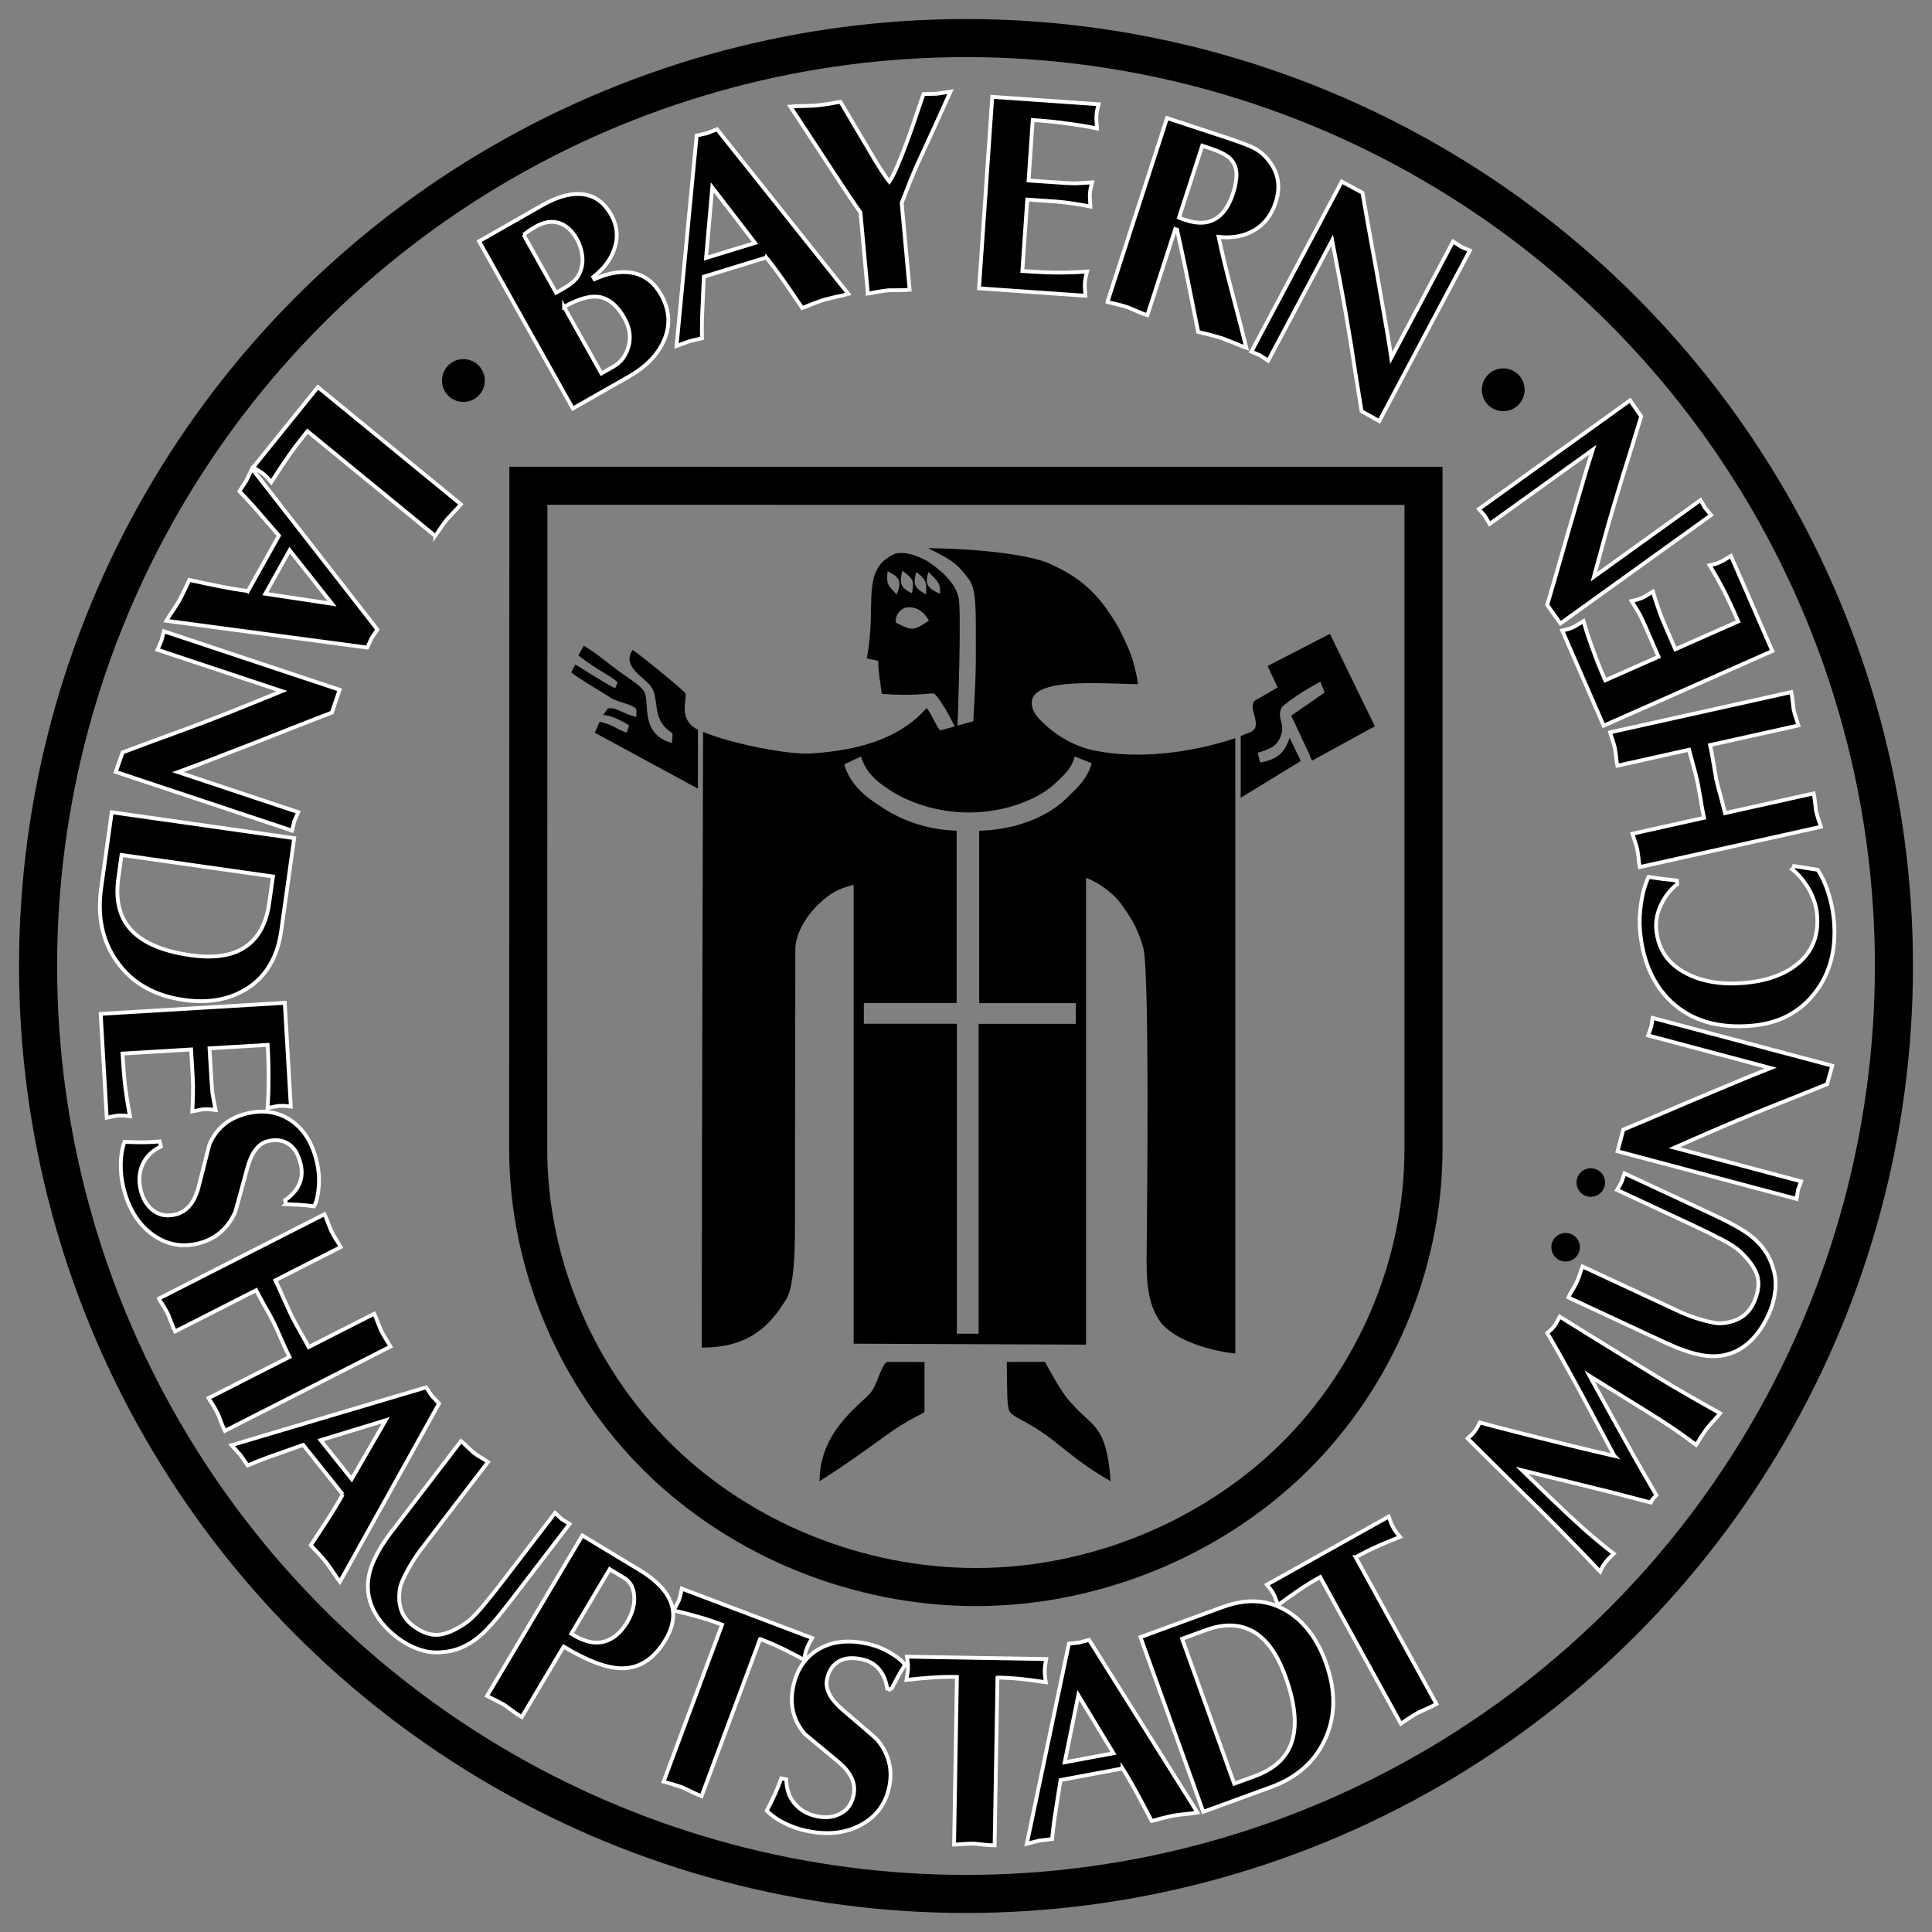
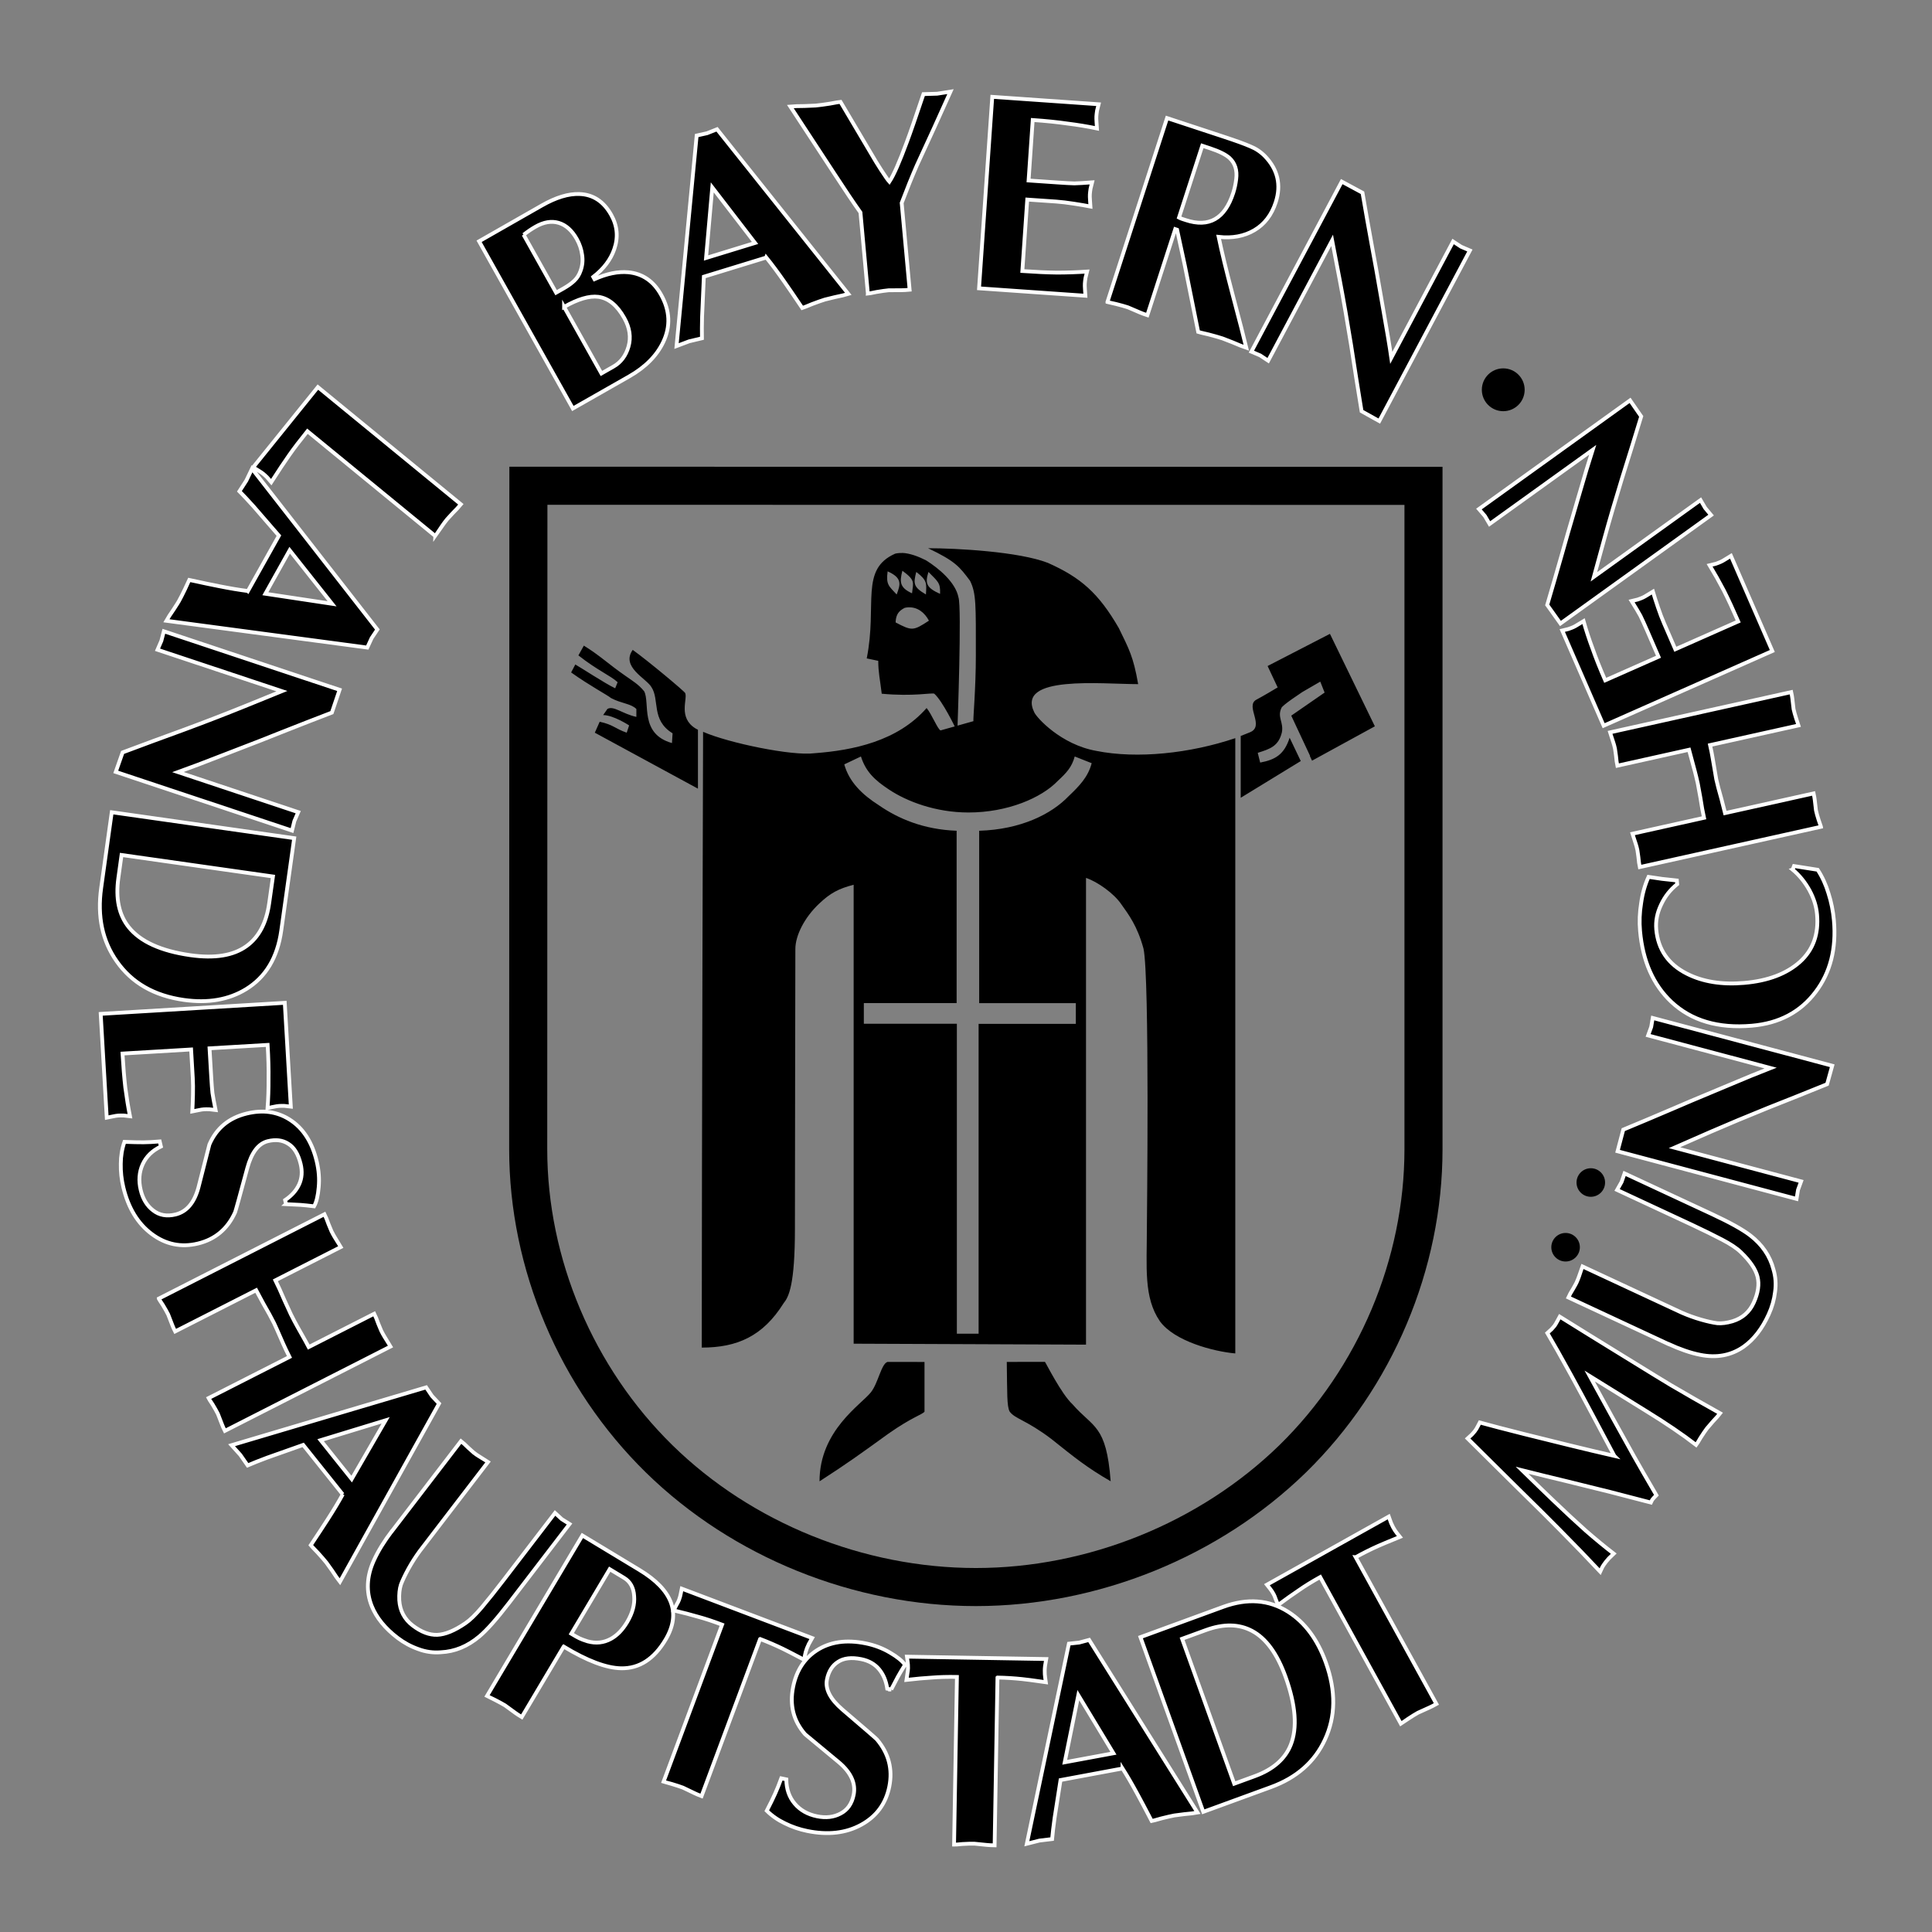
<svg xmlns="http://www.w3.org/2000/svg" height="406" width="406">
  <rect width="100%" height="100%" fill="#808080" stroke="none" />
  <g fill="none" stroke="#000" stroke-width="8">
-     <circle cx="203" cy="203" r="195" />
    <path d="m111 241.5c0 24.1 10.12 48.03 27.54 65.09s41.93 26.92 66.53 26.92c24.64 0 49.1-9.94 66.55-26.92 17.45-17.06 27.52-40.99 27.52-65.09v-139.4l-188.1-.02z" />
  </g>
  <path d="m186.5 286.2c-1.31.41-1.94 4.4-3.46 6.35-1.97 2.56-10.82 7.99-10.82 18.74 5.88-3.79 8.41-5.63 14.5-10.03 4.96-3.48 7.11-3.99 7.56-4.61v-10.44zm25.07 0c .1 6.65 0 9.32.61 10.44 1.12 1.54 3.45 1.74 8.73 5.73 4.87 3.89 7.51 6.04 12.49 8.91-.91-11.98-3.66-11.16-8.02-16.18-2.34-2.15-5.59-8.7-5.79-8.91zm-16.55-171v .01h.02c-.01 0-.02-.01-.02-.01zm.02.01c5.76 2.75 6.58 3.87 8.81 6.84 1.32 2.66 1.22 5.12 1.22 15.77 0 6.86-.61 13.42-.51 13.73l-6.9 1.94c-.61-.21-1.83-3.37-2.94-4.7-6.09 6.96-15.4 8.89-23.61 9.5-4.63.61-17.99-2.15-23.36-4.5 0 0-.27 88.65-.28 129.4 7.41 0 12.84-2.36 17.2-9.32 1.09-1.33 2.38-3.89 2.38-15.66 0-12.29.09-58.77.09-58.77 0-2.87 1.94-6.66 4.98-9.52 2.35-2.25 4.13-3.18 7.27-3.99v96.44l48.83.2v-98.08c2.44.82 5.89 3.28 7.41 5.53 1.52 2.15 3.35 4.5 4.67 9.32 1.32 6.14.71 57.64.71 58.77 0 8.19-.71 14.54 2.74 19.55 3.05 4.2 11.27 6.35 15.84 6.76v-129.3c-9.44 3.19-20.61 4.41-29.24 2.67-7.41-1.33-12.49-6.96-13-8.09-3.86-7.88 14.11-5.93 21.83-5.93-1.02-5.84-1.93-7.37-4.06-11.77-4.26-7.37-8.02-10.65-14.93-13.72-6.09-2.35-19.05-3.07-25.16-3.07zm-14.12 43.76c1.02 3.2 2.92 4.99 5.84 6.91 3.81 2.56 9.9 4.86 16.75 4.86 8.25 0 15.36-3.07 18.79-6.65 1.78-1.66 2.92-2.82 3.55-5.12l3.56 1.41c-.76 2.94-2.67 4.86-4.82 6.91-3.66 3.83-10.11 7.02-18.82 7.29v36.23h20.31v4.35h-20.43v65.11h-4.57v-65.13h-19.55v-4.35h19.5v-36.21c-6.98-.26-12.31-2.56-16.37-5.38-3.43-2.18-6.22-4.86-7.24-8.57zm8.64-42.76c-.23-.01-.46 0-.69.02-.25.02-.52.06-.76.12-7.48 3.33-3.7 10.63-5.97 22.01l2.42.51c0 2.43.38 3.96.73 6.91 6.73.63 10.54-.26 11.05 0 1.73 1.54 4.37 7.04 4.37 7.04l.51-.26s.91-24.96.2-27.01c-.61-3.19-4.16-6.14-6.82-7.8-1.56-.79-3.39-1.5-5.03-1.56zm.07 3.73c2.79 2.04 2.28 2.43 2.03 4.74-2.54-1.16-2.66-2.31-2.03-4.74zm-3.1.13c3.18 1.4 2.67 2.81 1.9 4.86-1.65-1.79-2.27-2.05-1.9-4.86zm6.02.12c2.36 1.8 2.15 2.44 2.03 4.73-2.66-1.54-2.66-2.29-2.03-4.73zm2.56 0c2.03 2.05 2.54 2.3 2.44 4.61-2.84-1.28-3.2-2.17-2.44-4.61zm-4.15 7.44c1.88-.07 3.36 1.12 4.25 2.8-3.31 2.17-3.56 2.17-6.99.38v-.27c.12-1.4.63-2.17 1.91-2.81.28-.06.56-.1.83-.11zm-68.27 8.05-1.14 2.05c4.06 3.19 6.72 4.22 8.24 5.63l-.51 1.28c-2.15-1.02-7.23-4.36-8.38-5l-.88 1.67c3.94 2.81 7.62 4.74 8.38 5.38 2.16 1.16 4.19 1.15 5.33 2.3v1.66c-2.93-.63-4.82-2.44-6.09-1.66l-.89 1.28c2.16 0 5.46 2.17 5.46 2.17l-.51 1.53c-2.54-.89-2.77-1.67-5.68-2.3l-1.02 2.3 21.67 11.76v-12.38c-.17-.09-.35-.18-.51-.27-3.69-2.3-1.65-6.14-2.16-7.42 0-.26-7.98-6.92-11.04-9.09-2.54 3.58 2.91 6.02 3.93 7.81 1.78 2.68-.12 6.91 4.45 9.72l-.13 2.05c-6.85-1.93-4.57-8.46-5.84-10.88-1.27-1.54-2.28-2.05-4.06-3.33-3.32-2.3-5.45-4.34-8.63-6.27zm152.8 5.47c-.2-.01-.61.08-1.02.29l-6.19 3.14c-2.54 1.54-4.27 2.46-4.27 2.46-2.44 1.33 1.93 5.62-1.42 6.88-.65.25-1.27.51-1.86.74v12.99l12.62-7.72-2.34-4.9c-1.12 3.48-2.94 4.61-6.19 5.22l-.51-2.05c2.64-.82 4.37-1.42 5.07-4.29.41-2.15-1.01-3.17-.1-5.12.1-.51 3.76-2.98 6.19-4.52.81-.51 1.63-.91 1.93-1.12-.71-1.09-1.12-1.99-1.93-2.02zm3.99-7.95-13.1 6.76 3.58 7.62 7.49-4.34.91 2.3-7.01 4.85 3.96 8.46-.05.03.46.97 13.2-7.22z" />
-   <circle cx="97.38" cy="79.97" r="4.5" />
  <circle cx="315.9" cy="81.91" r="4.5" />
  <circle cx="334.3" cy="248.5" r="3" />
  <circle cx="329" cy="262.1" r="3" />
  <path d="m33.37 272.9 34.82-17.73q.392.779.856 2.096.514 1.287.612 1.475.392.779.691 1.261 1.189 1.871 1.278 2.051l-13.76 7.002q.801 1.604 1.889 4.156 1.155 2.568 1.369 2.98.801 1.604 1.359 2.587 2.222 3.932 2.399 4.3l13.76-7.002q.392.779.856 2.096.514 1.287.612 1.475.392.779.691 1.261 1.189 1.871 1.278 2.051l-34.82 17.73q-.392-.779-.591-1.311-.779-2.071-.877-2.259-.392-.779-1.106-1.966-.774-1.157-.863-1.345l17.01-8.655q-.801-1.604-1.259-2.637-1.785-4.087-1.999-4.499-.801-1.604-2.216-4.042-1.365-2.468-1.542-2.835l-17.01 8.655q-.392-.779-.591-1.311-.779-2.071-.877-2.259-.392-.779-1.106-1.966-.774-1.157-.863-1.345zm229.6-199 18.99-35.74 4.36 2.35q.91 5.33 2.03 11.44.65 3.37 2.08 11.66 1.48 8.32 1.94 11.59l12.99-24.45 1.68 1.1 1.85.79-19.04 35.85-3.72-2.07q-1.14-6.93-2.2-13.88-1.16-7.21-2.35-13.49l-1.64-8.54-13.44 25.29-1.68-1.11zm-30.25-10.43 12.53-38.66 11.9 3.92q3.86 1.27 5.59 2.03 1.75.7 3.1 2.08 4.02 4.19 2.25 9.66-1.3 4-4.5 5.88t-7.5 1.4q.94 4.55 2.88 11.92 1.31 4.92 1.88 7.17l1.05 4.21q-1.06-.35-2.85-1.13-1.75-.7-2.14-.83-1.06-.35-2.94-.84-1.84-.42-2.18-.53l-2.82-14.02-1.61-7.45-.39-.13-5.86 18.09q-.95-.31-1.55-.57-2.33-1.02-2.55-1.09-.95-.31-2.5-.7-1.56-.33-1.79-.4zm19.93-32.85-4.89 15.1q.37.19.71.3t.73.24q7.32 2.41 9.95-5.7.44-1.35.63-2.91.36-2.81-1.4-4.45-1.2-1.08-4.1-2.04zm-44.13-10.27 22.35 1.56q-.16.64-.33 1.34-.11.71-.14 1.18-.03.41.03 1.25t.09 1.31q-2.96-.62-6.18-1.02-3.15-.46-7.32-.75l-.87 12.71 6.1.42q2.29.16 3.52.19 1.3-.03 3.73-.22-.16.64-.33 1.34-.11.71-.14 1.18-.03.41.03 1.25t.09 1.31q-1.4-.28-3.5-.6-2.04-.32-3.68-.44l-6.1-.42-1.03 15.02q4.16.29 7.34.33 3.24-.01 6.26-.22-.16.64-.33 1.34-.11.71-.14 1.18-.03.41.03 1.25t.09 1.31l-22.35-1.56zm-26.14 41.35-1.558-17.05q-2.106-2.961-5.539-8.233-8.372-12.8-9.194-14.03 1.112-.104 3.002-.106 1.941-.061 2.292-.096 1.112-.104 2.976-.396 1.916-.362 2.266-.387l5.942 10.04q1.746 2.996 2.568 4.228 1.31 2.02 1.763 2.516 1.35-2.03 3.663-8.317 1.093-2.904 3.5-10.09l2.882-.087 2.797-.439q-1.572 3.477-3.536 7.829-1.777 3.854-3.544 7.708-1.512 3.478-3.176 7.854l1.67 18.24q-.992.095-1.642.096-2.54.002-2.771.019-.992.095-2.566.362-1.565.327-1.795.343zm-21.37-7.576-13.1 4.02q-.26 5.66-.37 8.35-.07 2.62-.03 4.59l-2.69.64-2.65 1 4.23-44.24 2.19-.49 2.09-.83 27.59 34.6q-1.01.31-2.81.67-1.78.42-2.12.52-1.01.31-2.72.96-1.69.71-2.03.81-2.45-3.65-3.74-5.48-2.06-2.96-3.83-5.15zm-12.64.09 10.3-3.16-8.99-11.68zm-38.34-4.89 6.83 12.18 1.59-.9q1.43-.82 2.26-1.63.88-.84 1.31-2.11.58-1.62.31-3.31-.22-1.71-1.11-3.31-1.53-2.73-3.81-3.41-2.27-.68-4.88.81-1.23.7-2.49 1.69zm8.51 15.17 7.84 13.99 2.56-1.46q2.3-1.31 3.13-4.17.85-2.94-.88-6.03-2.26-4.02-5.46-4.45-2.84-.36-7.19 2.12zm1.84 21.35-19.7-35.14 13.2-7.53q4.45-2.54 7.91-2.4 4.27.15 6.65 4.38 1.94 3.46.65 7.19-1.12 3.3-4.42 5.85l.26.47q3.89-1.74 7.09-1.45 4.5.43 6.9 4.72 2.81 5.01.45 9.96-2.05 4.3-7.17 7.22zm239.2 22.4-31.66 22.78-2.78-3.9q1.48-5 3.12-10.76.88-3.19 3.17-10.97 2.27-7.82 3.26-10.86l-21.66 15.58-.98-1.67-1.26-1.47 31.76-22.84 2.34 3.38q-1.97 6.47-4.01 12.94-2.07 6.73-3.71 12.67l-2.22 8.09 22.41-16.12.98 1.67zm-22.58 44.26-8.699-20q .614-.144 1.289-.317.646-.224 1.061-.413.364-.161 1.046-.593.681-.433 1.077-.662.797 2.841 1.902 5.801 1.025 2.927 2.65 6.65l11.2-4.954-2.37-5.463q-.888-2.043-1.42-3.128-.602-1.106-1.86-3.119.614-.144 1.289-.317.646-.224 1.061-.413.364-.161 1.046-.593t1.077-.662q.396 1.331 1.056 3.288.641 1.907 1.284 3.374l2.37 5.463 13.22-5.852q-1.625-3.723-3.014-6.49-1.469-2.799-2.995-5.309.614-.144 1.289-.317.646-.224 1.061-.413.364-.161 1.046-.593.681-.423 1.077-.662l8.699 20zm45.67 21.24-38.08 8.465q-.172-.796-.287-2.093-.165-1.286-.21-1.475-.172-.796-.345-1.291-.663-1.963-.708-2.142l15.05-3.349q-.364-1.631-.754-4.191-.46-2.588-.552-3.016-.364-1.631-.642-2.654-1.13-4.061-1.211-4.439l-15.05 3.349q-.172-.796-.287-2.093-.165-1.286-.21-1.475-.172-.796-.345-1.291-.663-1.963-.708-2.142l38.08-8.465q.172.796.236 1.324.226 2.055.261 2.244.172.796.565 2.025.443 1.228.488 1.407l-18.6 4.135q.364 1.631.533 2.677.682 4.113.773 4.531.364 1.631 1.093 4.162.679 2.543.759 2.921l18.6-4.135q.172.796.236 1.324.226 2.055.261 2.244.172.796.565 2.025.443 1.228.488 1.407zm-5.947 8.995.281-.742 4.974.786q1.459 2.245 2.276 4.975.867 2.728 1.131 5.63.8 8.956-3.845 15.07-4.796 6.352-13.41 7.089-10.59.904-16.89-4.995-5.735-5.4-6.587-14.9-.263-2.892.222-5.853.413-3.008 1.556-5.525 1.158.175 2.839.42 1.619.187 3.116.339l.07.768q-2.184 1.727-3.385 4.305-1.25 2.581-1.018 5.204.568 6.333 6.428 9.306 5.023 2.546 12.04 1.941 7.481-.642 11.71-4.41 4.176-3.766 3.613-9.989-.23-2.563-1.6-5.091-1.432-2.576-3.531-4.325zm.811 69.2-37.61-10.01 1.2-4.54q4.76-1.97 10.2-4.3 2.99-1.31 10.39-4.39 7.42-3.13 10.36-4.26l-25.73-6.85.65-1.79.32-1.88 37.72 10.04-1.08 3.88q-6.2 2.52-12.44 4.98-6.45 2.6-12.04 5.03l-7.59 3.33 26.61 7.08-.65 1.79zm-26.89 30.52-21.06-9.81q.33-.74 1.02-1.84.64-1.12.71-1.3.33-.74.5-1.24.64-1.96.72-2.14l14.67 6.83 2.32 1.08q1.96.91 3.87 1.8 1.93.85 4.03 1.46 2.05.59 3.46.77 1.38.12 3.19-.41 3.13-.96 4.47-3.91 1.4-3.08.79-5.47-.61-2.38-3.53-5.17-1.26-1.22-3.94-2.62t-6.39-3.14l-15.65-7.29.94-1.66.63-1.81 18.39 8.56q5.68 2.65 8.04 4.48 3.75 2.9 4.85 7.1.7 2.32.35 4.74-.29 2.44-1.34 4.74-2.05 4.51-5.27 6.8-3.93 2.74-9.09 1.71-1.55-.3-3.28-.9-1.78-.62-3.38-1.37zm-11.4 23.48q-2.46-4.59-4.34-8.16-2.36-4.45-4.67-8.67-3.31-6.02-5.07-8.98.52-.5.92-.83.38-.41.6-.69.21-.28.55-.92t.54-1q6.17 3.85 12.33 7.63 9.65 5.96 11.04 6.77 4.6 2.71 10.33 5.91-.46.61-1.52 1.72-1.01 1.15-1.26 1.47-.52.69-1.32 1.94-.72 1.24-.94 1.52-4.29-3.31-10.49-7.12-6.25-3.85-11.88-7.36 2.31 4.22 4.63 8.44 2.3 4.14 4.6 8.29 1.58 2.82 4.79 8.31-.58.58-.83.9-.12.16-.34.64-4.3-1.13-8.55-2.22-5.3-1.32-9.1-2.25-4.72-1.13-9.41-2.31 4.65 4.54 6.81 6.59 3.44 3.29 6.51 6.04 3.1 2.71 5.95 4.9-.58.58-1.04 1-.38.41-.63.74-.46.61-.72 1.05-.22.48-.46.99-3.88-4.14-8.46-8.76-2.54-2.6-9.23-9.16-6.66-6.61-10.18-10.08.52-.5.92-.83.35-.37.57-.65.43-.57.65-1.04.25-.52.42-.83 3.25.9 9.32 2.43 4.69 1.17 9.46 2.34t9.52 2.26zm-54.35 21.3 16.96 30.84q-.85.47-1.42.73-2.25 1-2.45 1.11-.85.47-2.13 1.32-1.26.9-1.46 1.01l-16.96-30.84q-2.64 1.47-4.51 2.79-1.86 1.24-4.35 3.09-.29-.76-.51-1.29-.2-.61-.42-1.01-.39-.7-.76-1.15-.4-.5-.65-.82l25.61-14.32q.29.76.49 1.37.23.53.42.88.41.75.82 1.25.37.45.62.77-3.88 1.58-4.65 1.94-2.35 1.05-4.64 2.33zm-45.23 16.8 17.38-6.36q7.62-2.79 13.66 1.04 5.29 3.37 7.91 10.65 3.22 8.95-.2 16.24-3.24 6.98-11.32 9.94l-14.23 5.2zm8.75.34 10.95 30.46 4.32-1.58q5.79-2.12 7.57-6.61 2.1-5.34-1.09-14.24-2.63-7.33-7.04-9.68-4.13-2.21-9.72-.17zm-12.52 27.26-13.03 2.43q-.86 5.41-1.25 7.99-.35 2.51-.52 4.41l-2.66.32-2.65.67 8.84-42.05 2.16-.23 2.09-.56 22.77 36.28q-1.01.19-2.77.34-1.75.21-2.09.27-1.01.19-2.72.62-1.7.49-2.04.55-1.96-3.77-3.01-5.68-1.66-3.07-3.12-5.37zm-12.15-1.3 10.24-1.9-7.38-12.21zm-14.13-17.8-.6 35.25q-.97-.02-1.59-.08-2.44-.27-2.67-.27-.97-.02-2.5.07-1.54.15-1.76.14l.6-35.25q-3.01-.05-5.29.14-2.22.13-5.3.48.13-.8.19-1.37.12-.63.13-1.09.01-.8-.09-1.38-.1-.63-.15-1.04l29.28.5q-.13.8-.25 1.43-.07.57-.07.97-.01.86.09 1.49.1.57.15.98-4.14-.59-4.99-.66-2.56-.27-5.17-.32zm-22.32 2.5-.84-.17q-.37-2.48-1.73-4.1t-3.7-2.1q-3.12-.64-4.93.57-1.8 1.15-2.31 3.68-.61 3.03 3.25 6.34 7.03 6 7.26 6.29 3.7 4.39 2.59 9.89-1.09 5.39-5.91 8.03-4.83 2.64-11.35 1.3-2.45-.5-4.67-1.6-2.17-1.03-3.82-2.65 1.15-2.22 1.77-3.62.63-1.39 1.28-3.19l1.06.22q.02 3.05 1.76 5.1 1.73 2.05 4.69 2.66 2.79.57 4.93-.57 2.2-1.13 2.77-3.94.72-3.6-3.09-6.83-3.58-2.96-7.11-5.9-3.68-4.21-2.52-9.94 1.03-5.11 4.91-7.65 4.21-2.76 10.34-1.51 2.79.57 5.07 1.92 2.34 1.36 3.19 2.58-.94 1.5-1.49 2.5-.94 1.8-1.41 2.69zm-27.57-10.6-12.3 33.01q-.9-.34-1.47-.62-2.21-1.08-2.42-1.16-.9-.34-2.38-.78-1.5-.38-1.71-.46l12.3-33.01q-2.82-1.07-5.03-1.66-2.14-.63-5.15-1.34.39-.71.64-1.23.33-.55.49-.98.28-.75.37-1.33.11-.63.2-1.03l27.41 10.38q-.39.71-.71 1.26-.25.52-.39.89-.3.81-.41 1.44-.09.58-.18.97-3.71-1.95-4.48-2.31-2.32-1.12-4.76-2.05zm-41.28 1.592-8.8 14.8q-.83-.5-1.34-.87-1.98-1.46-2.17-1.58-.83-.5-2.2-1.2-1.4-.65-1.6-.77l20.05-33.74 12 7.25q10.43 6.31 5.5 14.62-3.65 6.15-9.36 6.04-4.66-.08-12.07-4.56zm9.68-16.28-8.07 13.57q1.07.65 1.69.95t1.74.65q2.62.72 4.89-.52 1.97-1.08 3.43-3.54 1.69-2.85 1.46-5.47-.16-2.63-2.11-3.81zm-45.79-7.936 14.54-18.97q.646.499 1.564 1.42.957.878 1.106.994.646.499 1.103.766 1.777 1.064 1.926 1.18l-10.12 13.2-1.6 2.092q-1.348 1.763-2.667 3.484-1.279 1.747-2.369 3.716-1.051 1.925-1.566 3.299-.437 1.356-.344 3.281.218 3.332 2.804 5.307 2.706 2.064 5.188 1.967 2.482-.098 5.893-2.427 1.486-1.002 3.487-3.377 2.001-2.375 4.562-5.721l10.8-14.09 1.415 1.304 1.629 1.018-12.68 16.55q-3.919 5.11-6.27 7.079-3.726 3.13-8.099 3.323-2.441.203-4.738-.668-2.326-.818-4.345-2.357-3.959-3.015-5.453-6.731-1.78-4.524.436-9.465.662-1.485 1.647-3.088 1.024-1.646 2.13-3.09zm-10.31-7.776-8.31-10.4q-5.13 1.81-7.57 2.68-2.36.88-4.1 1.63l-1.54-2.21-1.84-2.04 40.89-12.15 1.22 1.81 1.49 1.59-20.83 37.45q-.64-.8-1.61-2.3-1.02-1.46-1.23-1.72-.64-.8-1.84-2.12-1.24-1.28-1.45-1.54 2.36-3.54 3.53-5.37 1.89-2.93 3.2-5.32zm-4.65-11.39 6.53 8.17 7.14-12.35zm-7.26-49.61-.2-.84q2.07-1.39 2.95-3.31.88-1.93.32-4.27-.75-3.12-2.6-4.26-1.8-1.16-4.29-.55-2.98.73-4.32 5.65-2.42 8.96-2.57 9.3-2.37 5.24-7.79 6.56-5.31 1.29-9.72-2t-5.97-9.81q-.59-2.45-.54-4.94.01-2.42.77-4.61 2.48.1 4 .09t3.41-.18l.25 1.06q-2.73 1.31-3.84 3.76t-.4 5.41q.67 2.79 2.6 4.26 1.95 1.53 4.71.86 3.54-.86 4.83-5.72 1.14-4.52 2.29-8.99 2.22-5.14 7.86-6.51 5.03-1.22 8.95 1.24 4.27 2.68 5.74 8.81.67 2.79.42 5.44-.23 2.71-.97 4.01-1.75-.22-2.88-.3-2.01-.1-3.02-.15zm-.27-42.3 1.27 21.81q-.63-.08-1.32-.15-.68-.02-1.14.01-.4.02-1.19.19-.79.16-1.24.25.23-2.94.21-6.1.05-3.1-.19-7.17l-12.21.72.35 5.95q.13 2.23.26 3.43.19 1.25.66 3.58-.63-.08-1.32-.15-.68-.02-1.14.01-.4.02-1.19.19-.79.16-1.24.25.09-1.38.14-3.45.05-2.01-.04-3.62l-.35-5.95-14.42.86q.24 4.06.59 7.14.41 3.13.98 6.03-.63-.08-1.32-.15-.68-.02-1.14.01-.4.02-1.18.19-.79.16-1.24.25l-1.27-21.81zm1.98-34.6-2.72 19.42q-1.19 8.52-7.41 12.32-5.46 3.33-13.06 2.25-9.35-1.33-14.08-8.08-4.56-6.44-3.29-15.46l2.22-15.9zm-4.46 8.05-31.82-4.52-.67 4.83q-.91 6.47 2.17 10.33 3.67 4.57 12.95 5.9 7.66 1.09 11.81-1.91 3.9-2.8 4.77-9.05zm-22.93-51.53 36.93 12.3-1.623 4.791q-4.965 1.902-10.65 4.152-3.13 1.277-10.87 4.247-7.748 3.021-10.81 4.106l25.26 8.414-.814 1.88-.491 1.993-37.04-12.33 1.44-4.096q6.462-2.429 12.97-4.789 6.731-2.495 12.57-4.859l7.933-3.225-26.14-8.703.814-1.88zm17.67-8.457 6.51-11.64q-3.56-4.13-5.28-6.09-1.69-1.88-3.02-3.23l1.46-2.26 1.19-2.48 26.34 33.79-1.21 1.81-.91 1.98-42.22-5.63q.5-.9 1.52-2.36.97-1.49 1.13-1.79.5-.9 1.27-2.5.72-1.63.88-1.93 4.13.9 6.25 1.31 3.4.68 6.09 1.02zm8.77-8.57-5.11 9.14 14.02 2.11zm30.6-2.995-26.87-22.02q-2.3 2.85-3.78 4.96-1.52 2.16-3.82 5.74-.41-.49-.87-1.01-.49-.48-.85-.77-.31-.25-1-.67t-1.08-.66l13.6-16.86 30.05 24.63q-.61.76-1.71 1.85-1.06 1.13-1.2 1.31-.61.76-.96 1.28-1.37 2.06-1.51 2.24z" stroke="#fff" stroke-width="0.8" />
</svg>